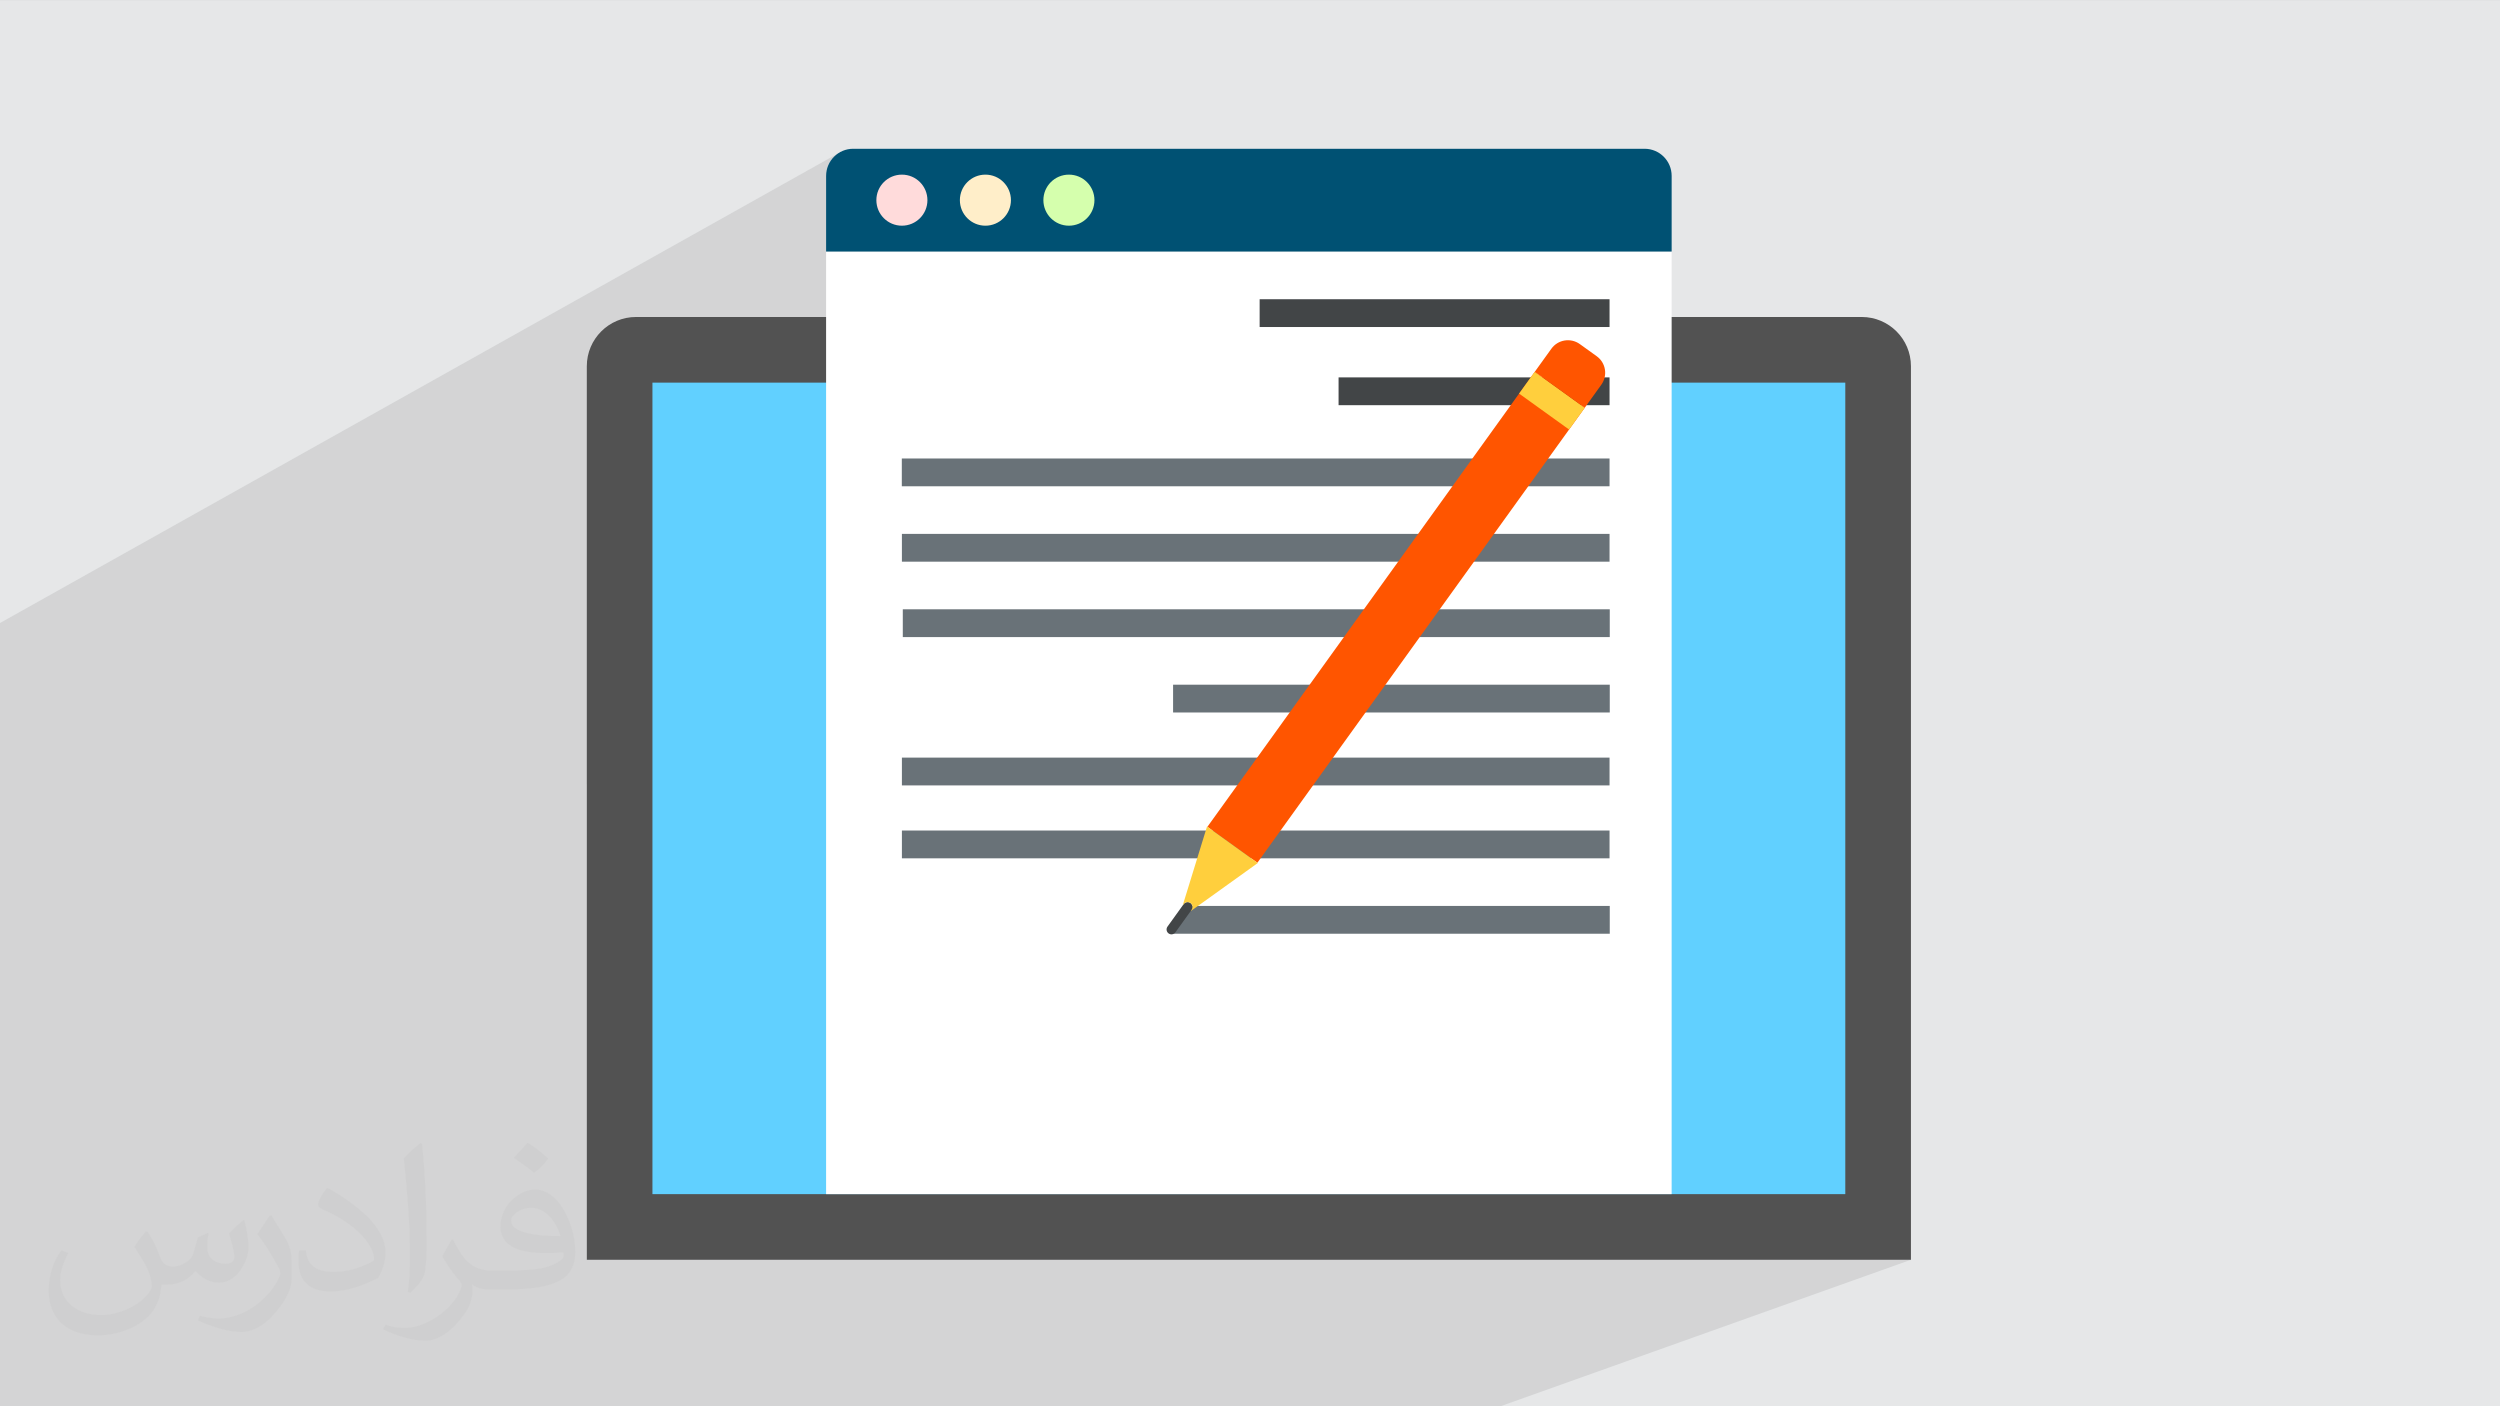
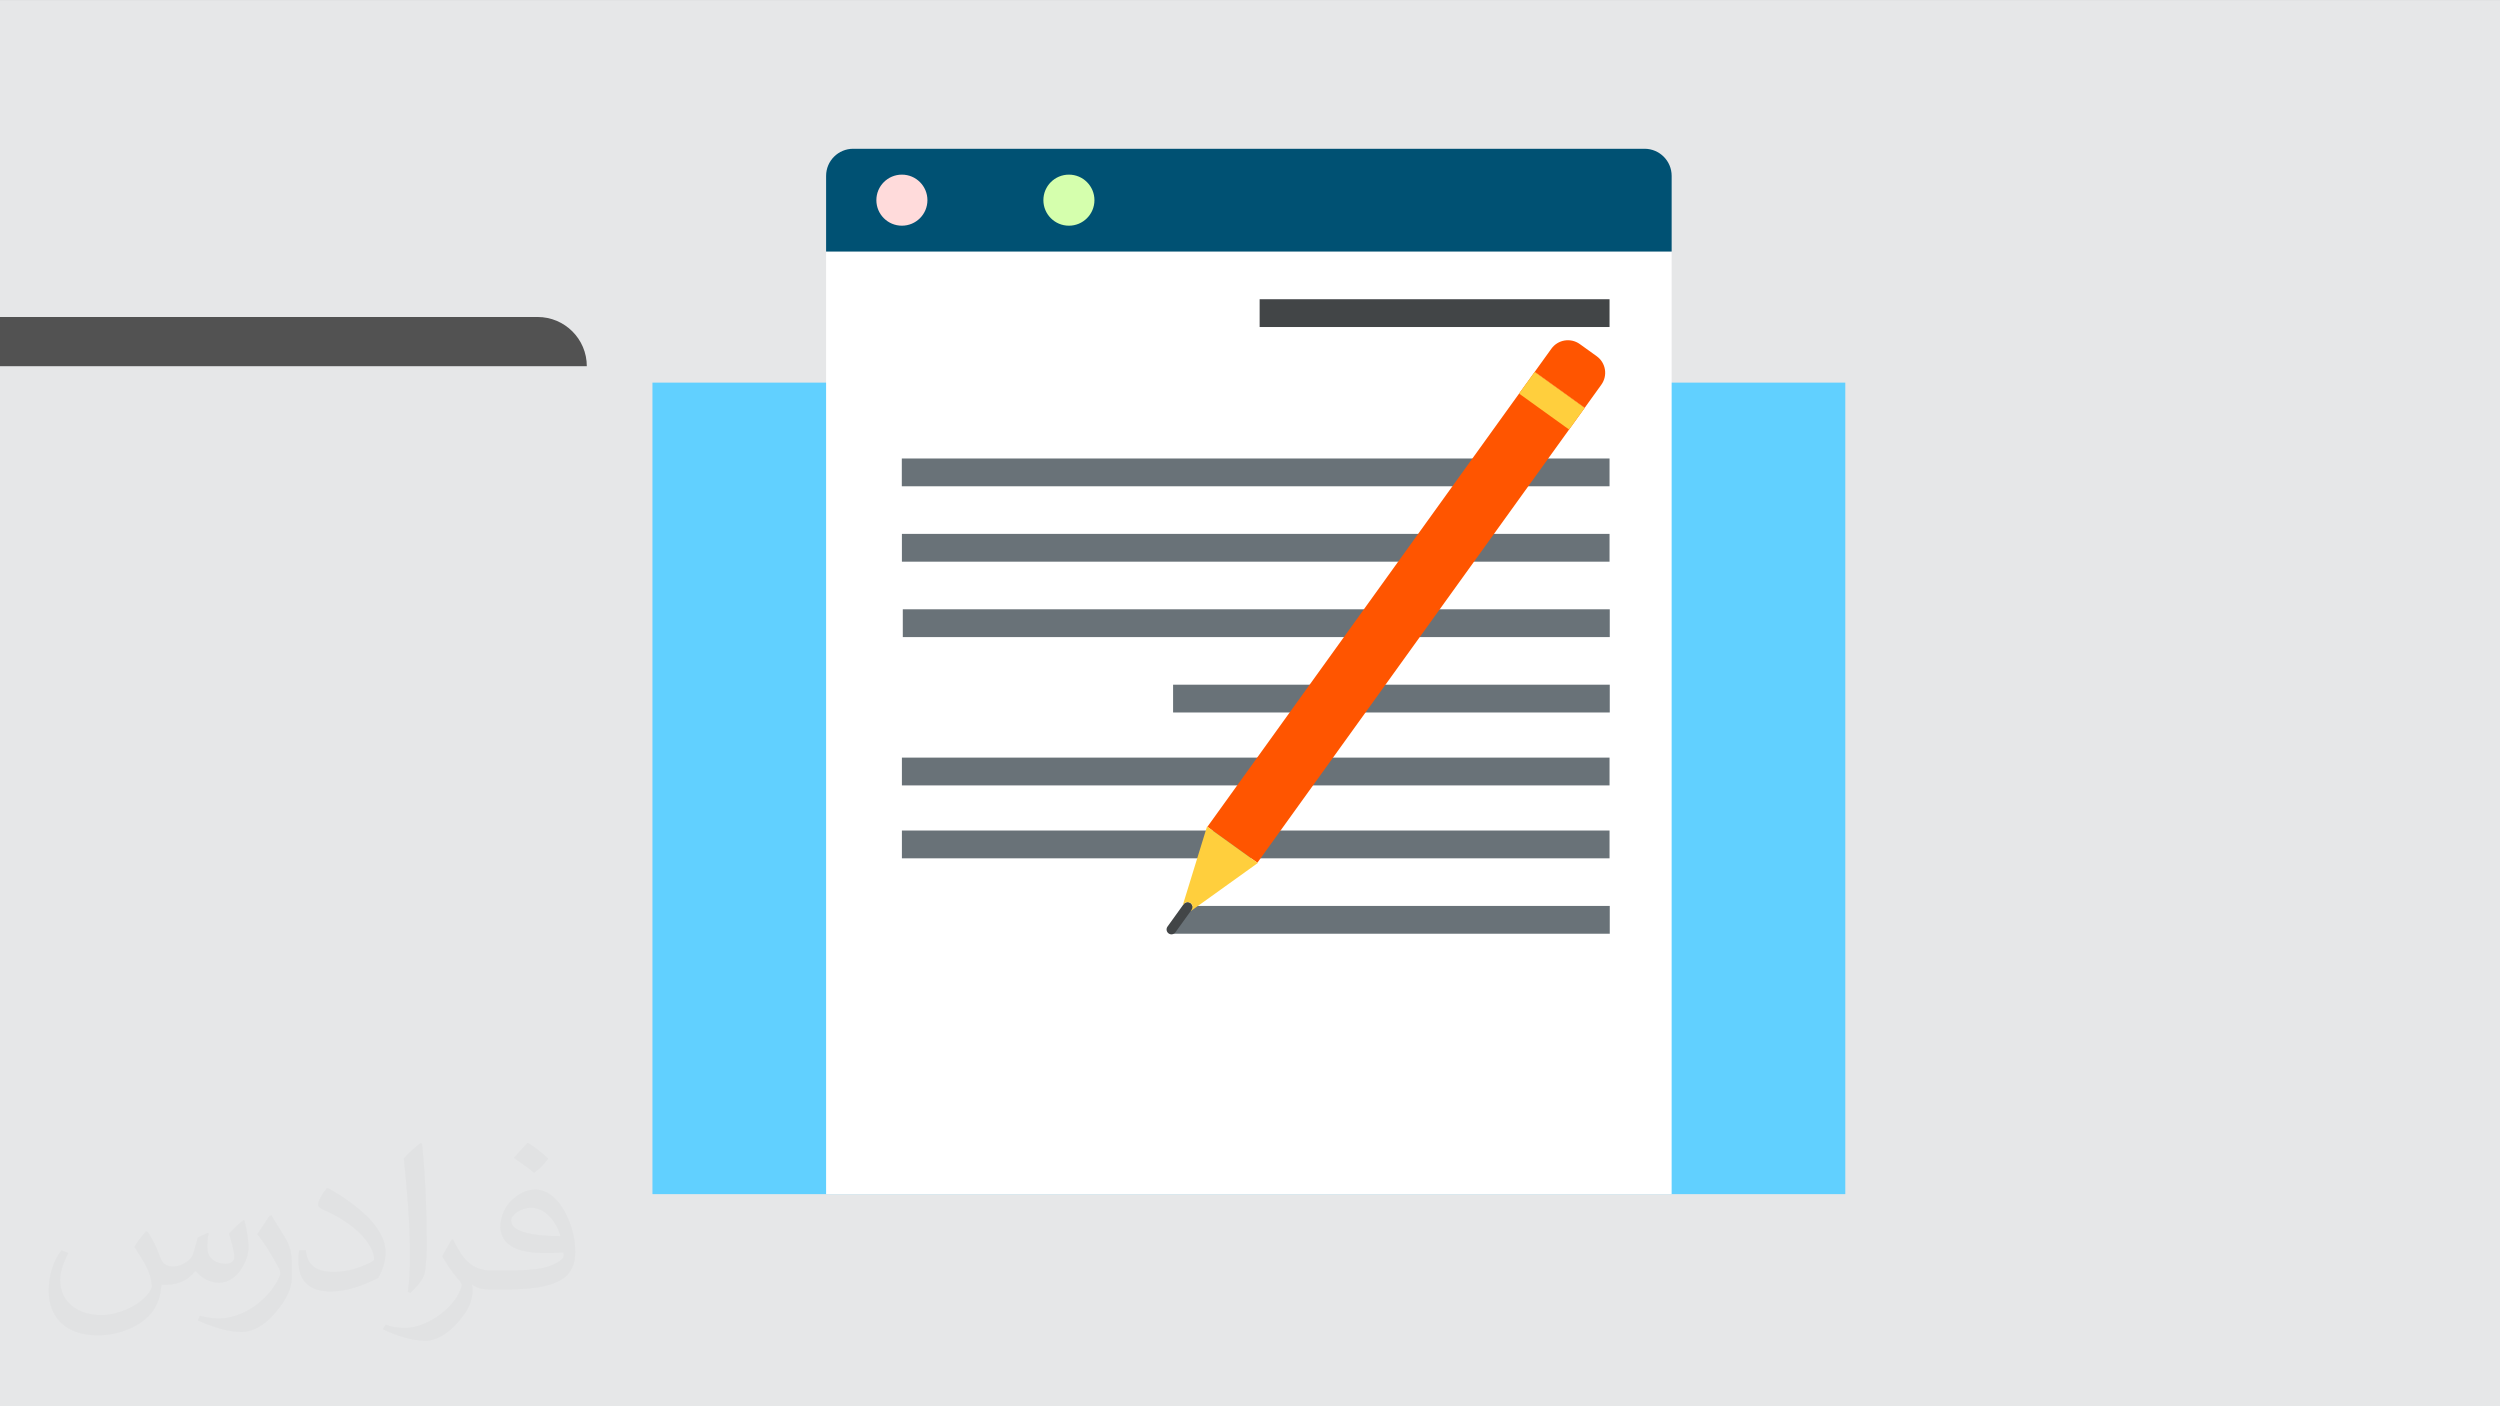
<svg xmlns="http://www.w3.org/2000/svg" xml:space="preserve" width="3.703in" height="2.083in" version="1.1" style="shape-rendering:geometricPrecision; text-rendering:geometricPrecision; image-rendering:optimizeQuality; fill-rule:evenodd; clip-rule:evenodd" viewBox="0 0 3703.33 2083.33">
  <rect x="0" y="0" width="3703.33" height="2083.33" fill="#808080" stroke="none" />
  <defs>
    <style type="text/css">
   
    .fil0 {fill:#E6E7E8}
    .fil6 {fill:#005173;fill-rule:nonzero}
    .fil10 {fill:#424547;fill-rule:nonzero}
    .fil3 {fill:#525252;fill-rule:nonzero}
    .fil4 {fill:#61D0FF;fill-rule:nonzero}
    .fil11 {fill:#697278;fill-rule:nonzero}
    .fil9 {fill:#D5FFAD;fill-rule:nonzero}
    .fil12 {fill:#FF5500;fill-rule:nonzero}
    .fil13 {fill:#FFCF3D;fill-rule:nonzero}
    .fil7 {fill:#FFDBDB;fill-rule:nonzero}
    .fil8 {fill:#FFEEC9;fill-rule:nonzero}
    .fil5 {fill:white;fill-rule:nonzero}
    .fil2 {fill:#373435;fill-opacity:0.031}
    .fil1 {fill:#373435;fill-opacity:0.102}
   
  </style>
  </defs>
  <g id="Layer_x0020_1">
    <polygon class="fil0" points="-1,0.07 3704.33,0.07 3704.33,2083.26 -1,2083.26 " />
-     <polygon class="fil1" points="-1,1558.54 -1,1129.56 -1,1043.61 -1,1043.6 -1,1021.28 -1,981.87 -1,944.16 -1,923.43 1241.38,227.24 1235.44,232.15 1230.54,238.09 1226.83,244.91 1224.5,252.44 1223.68,260.54 1223.68,372.66 2476.31,372.66 869.19,1161.79 869.19,1866.28 1849.99,1866.28 2830.81,1866.28 2222.78,2083.26 1289.94,2083.26 357.11,2083.26 -1,2083.26 " />
    <path class="fil2" d="M219.02 1825.24c7,11 12,21 16,32 3,7 5,19 21,19 5,0 11,-1 17,-5 7,-3 12,-9 14,-17l6 -21 15 -7 1 1c-2,8 -2,15 -2,21 0,18 15,24 27,24 7,0 13,-3 13,-10 0,-8 -4,-22 -8,-35 7,-7 14,-14 22,-20l1 1c4,15 6,30 6,40 0,10 -4,20 -8,27 -7,14 -20,25 -36,25 -12,0 -25,-6 -34,-17l-1 0c-9,11 -22,20 -43,20l-7 0c-1,14 -4,24 -9,33 -13,25 -50,42 -85.01,42 -49,0 -73.01,-28 -73.01,-66 0,-23 7,-45 19,-60l10 4c-7,14 -12,27 -12,40 0,35 29,52 61,52 30,0 68.01,-20 75.01,-42 -2,-25 -12,-36 -26,-59 4,-7 10,-15 17,-23l1 0 0 0 2 1 0 0 0 0 0 0 0.02 -0.01zm563.05 -132.01c10,6 20,14 30,23 -6,8 -12,15 -21,21 -10,-8 -20,-15 -30,-22 7,-8 14,-15 20,-22l1 0 0 0 0 0 0 -0zm5 96.01c-17,0 -30,11 -30,19 0,17 33,23 73.01,23 -5,-20 -22,-42 -43,-42l0 0zm-37 93.01c22,0 41,-1 55,-4 16,-4 30,-12 30,-18 0,-2 0,-3 -1,-5 -9,1 -19,1 -29,1 -29,0 -52,-7 -60,-23 -2,-4 -4,-10 -4,-15 0,-16 7,-32 19,-42 10,-9 21,-14 33,-14 20,0 37,17 48,42 6,14 11,30 11,51 0,14 -4,25 -12,34 -16,15 -45,21 -90.01,21l-20 0 0 0 -5 0c-11,0 -19,-2 -25,-7l-1 0c0,2 1,5 1,7 0,10 -3,23 -10,33 -20,30 -42,43 -60,43 -19,0 -42,-7 -63,-17l4 -7c7,3 16,5 29,5 34,0 78.01,-33 84.01,-64 -1,-3 -3,-6 -7,-10 -10,-12 -16,-22 -22,-32 5,-10 10,-18 14,-25l2 0c14,29 28,46 57,46l4 0 0 0 21 0 0 0 -3 0 0 0 0 0 -0 -0zm-146.01 31c2,-14 3,-29 3,-43l0 -21c0,-39 -5,-96.01 -9,-133.01 7,-8 17,-17 25,-23l2 1c5,47 7,101.01 7,151.01 0,13 -1,26 -2,35 -1,12 -8,21 -22,35l-3 -1 0 0 -1 -1 0 0 0 0 -0 0zm-151.02 -62.01c1,18 10,33 41,33 20,0 36,-5 55,-14 3,-2 5,-3 5,-5 0,-12 -9,-27 -24,-41 -14,-13 -34,-25 -51,-32 -6,-3 -8,-5 -8,-8 0,-5 7,-17 13,-24l2 0c20,11 43,27 60,44 15,16 25,33 25,51 0,13 -4,26 -11,38 -22,11 -46,20 -70.01,20 -29,0 -48,-13 -48,-45 0,-3 0,-9 1,-16l10 0 0 0 0 -1 0 0 0 0 0 0 0 0zm-52 -52l18 29c7,11 13,22 13,41l0 24c0,19 -12,39 -32,60 -15,14 -29,20 -42,20 -19,0 -40,-6 -65,-17l3 -7c8,2 17,4 28,4 35,0 72.01,-26 88.01,-58 2,-4 3,-7 3,-9 0,-4 -2,-8 -4,-11 -9,-17 -19,-33 -30,-47 6,-9 12,-18 18,-27l2 0 0 0 0 -2 0 0 0 0 0 0 0 -0z" />
    <g id="_1227608945056">
-       <path class="fil3" d="M869.19 542.53l0 1323.76 980.81 0 980.81 0 0 -1323.76c0,-40.29 -32.66,-72.94 -72.94,-72.94l-907.87 0 -907.87 0c-40.28,0 -72.94,32.65 -72.94,72.94z" />
+       <path class="fil3" d="M869.19 542.53c0,-40.29 -32.66,-72.94 -72.94,-72.94l-907.87 0 -907.87 0c-40.28,0 -72.94,32.65 -72.94,72.94z" />
      <polygon class="fil4" points="966.43,1769.03 966.43,566.84 2733.55,566.84 2733.55,1769.03 " />
      <polygon class="fil5" points="2476.3,1769.03 1223.68,1769.03 1223.68,372.67 2476.3,372.67 " />
      <path class="fil6" d="M2436.17 220.39l-1172.34 0c-22.17,0 -40.14,17.97 -40.14,40.14l0 112.14 1252.62 0 0 -112.14c0,-22.17 -17.97,-40.14 -40.14,-40.14z" />
      <path class="fil7" d="M1373.8 296.53c0,20.89 -16.93,37.82 -37.82,37.82 -20.89,0 -37.82,-16.93 -37.82,-37.82 0,-20.89 16.93,-37.82 37.82,-37.82 20.89,0 37.82,16.93 37.82,37.82z" />
-       <path class="fil8" d="M1497.51 296.53c0,20.89 -16.93,37.82 -37.82,37.82 -20.89,0 -37.82,-16.93 -37.82,-37.82 0,-20.89 16.93,-37.82 37.82,-37.82 20.89,0 37.82,16.93 37.82,37.82z" />
      <path class="fil9" d="M1621.22 296.53c0,20.89 -16.93,37.82 -37.82,37.82 -20.89,0 -37.82,-16.93 -37.82,-37.82 0,-20.89 16.93,-37.82 37.82,-37.82 20.89,0 37.82,16.93 37.82,37.82z" />
      <polygon class="fil10" points="2384.31,484.46 1865.94,484.46 1865.94,443.29 2384.31,443.29 " />
      <polygon class="fil11" points="2384.31,720.39 1335.84,720.39 1335.84,679.22 2384.31,679.22 " />
      <polygon class="fil11" points="2384.31,832.09 1335.98,832.09 1335.98,790.92 2384.31,790.92 " />
      <polygon class="fil11" points="2384.63,943.8 1337.3,943.8 1337.3,902.63 2384.63,902.63 " />
      <polygon class="fil11" points="2384.63,1055.5 1737.72,1055.5 1737.72,1014.33 2384.63,1014.33 " />
      <polygon class="fil11" points="2384.31,1163.53 1335.98,1163.53 1335.98,1122.35 2384.31,1122.35 " />
      <polygon class="fil11" points="2384.31,1271.55 1335.98,1271.55 1335.98,1230.37 2384.31,1230.37 " />
      <polygon class="fil11" points="2384.63,1383.25 1737.73,1383.25 1757.22,1342.08 2384.63,1342.08 " />
-       <polygon class="fil10" points="2384.31,600.26 1982.88,600.26 1982.88,559.08 2384.31,559.08 " />
      <g>
        <path class="fil10" d="M1763.48 1337.78c3.24,2.33 3.98,6.85 1.65,10.1l-23.95 33.29c-2.33,3.24 -6.85,3.98 -10.1,1.65 -3.24,-2.33 -3.98,-6.85 -1.65,-10.1l23.95 -33.29c2.33,-3.24 6.85,-3.98 10.1,-1.65z" />
        <polygon class="fil12" points="2273.5,550.85 2347.53,604.12 1862.57,1278.13 1788.54,1224.86 " />
        <polygon class="fil13" points="2273.5,550.85 2347.53,604.12 2324.35,636.34 2250.31,583.07 " />
        <path class="fil12" d="M2340.28 509.73l25.01 18c13.54,9.74 16.61,28.61 6.87,42.15l-24.64 34.24 -74.03 -53.26 24.64 -34.25c9.74,-13.54 28.61,-16.61 42.15,-6.87z" />
        <path class="fil13" d="M1751.93 1341.44l1.45 -2.02c2.33,-3.24 6.85,-3.98 10.1,-1.65 3.24,2.33 3.98,6.85 1.65,10.1l-1.45 2.02 99.47 -71.35 -75.17 -54.08 -36.05 116.99z" />
      </g>
    </g>
  </g>
</svg>